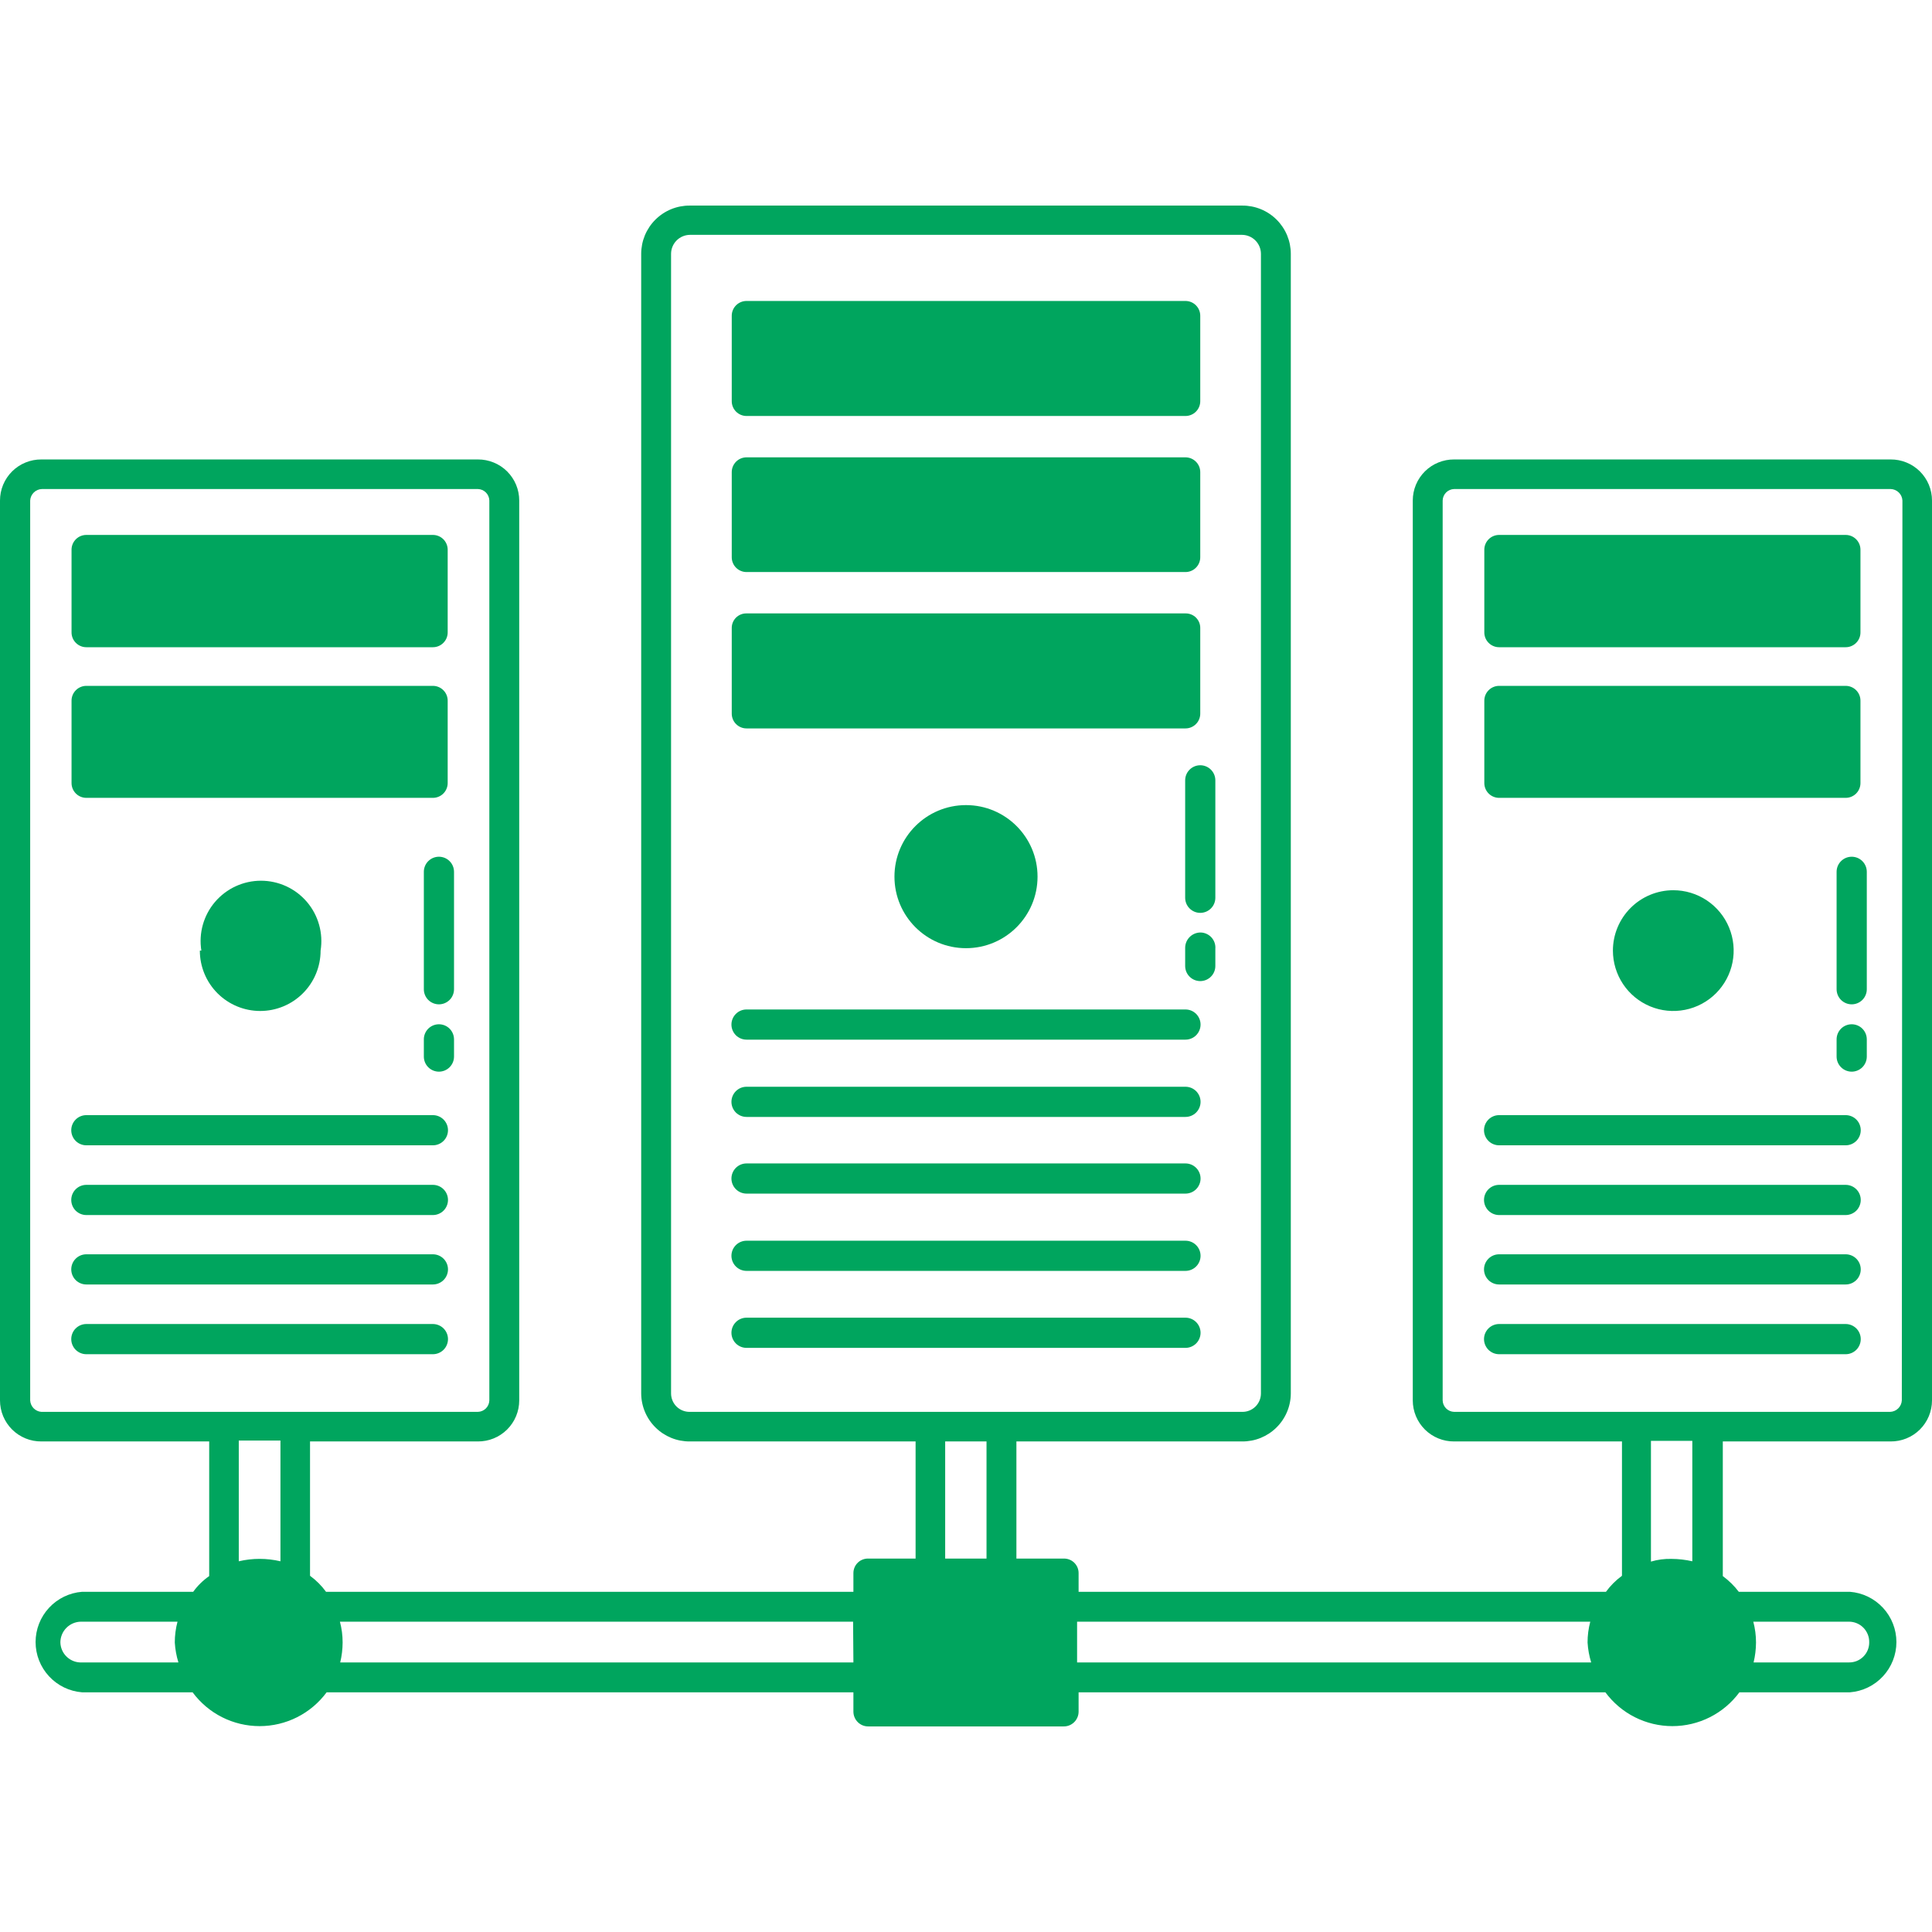
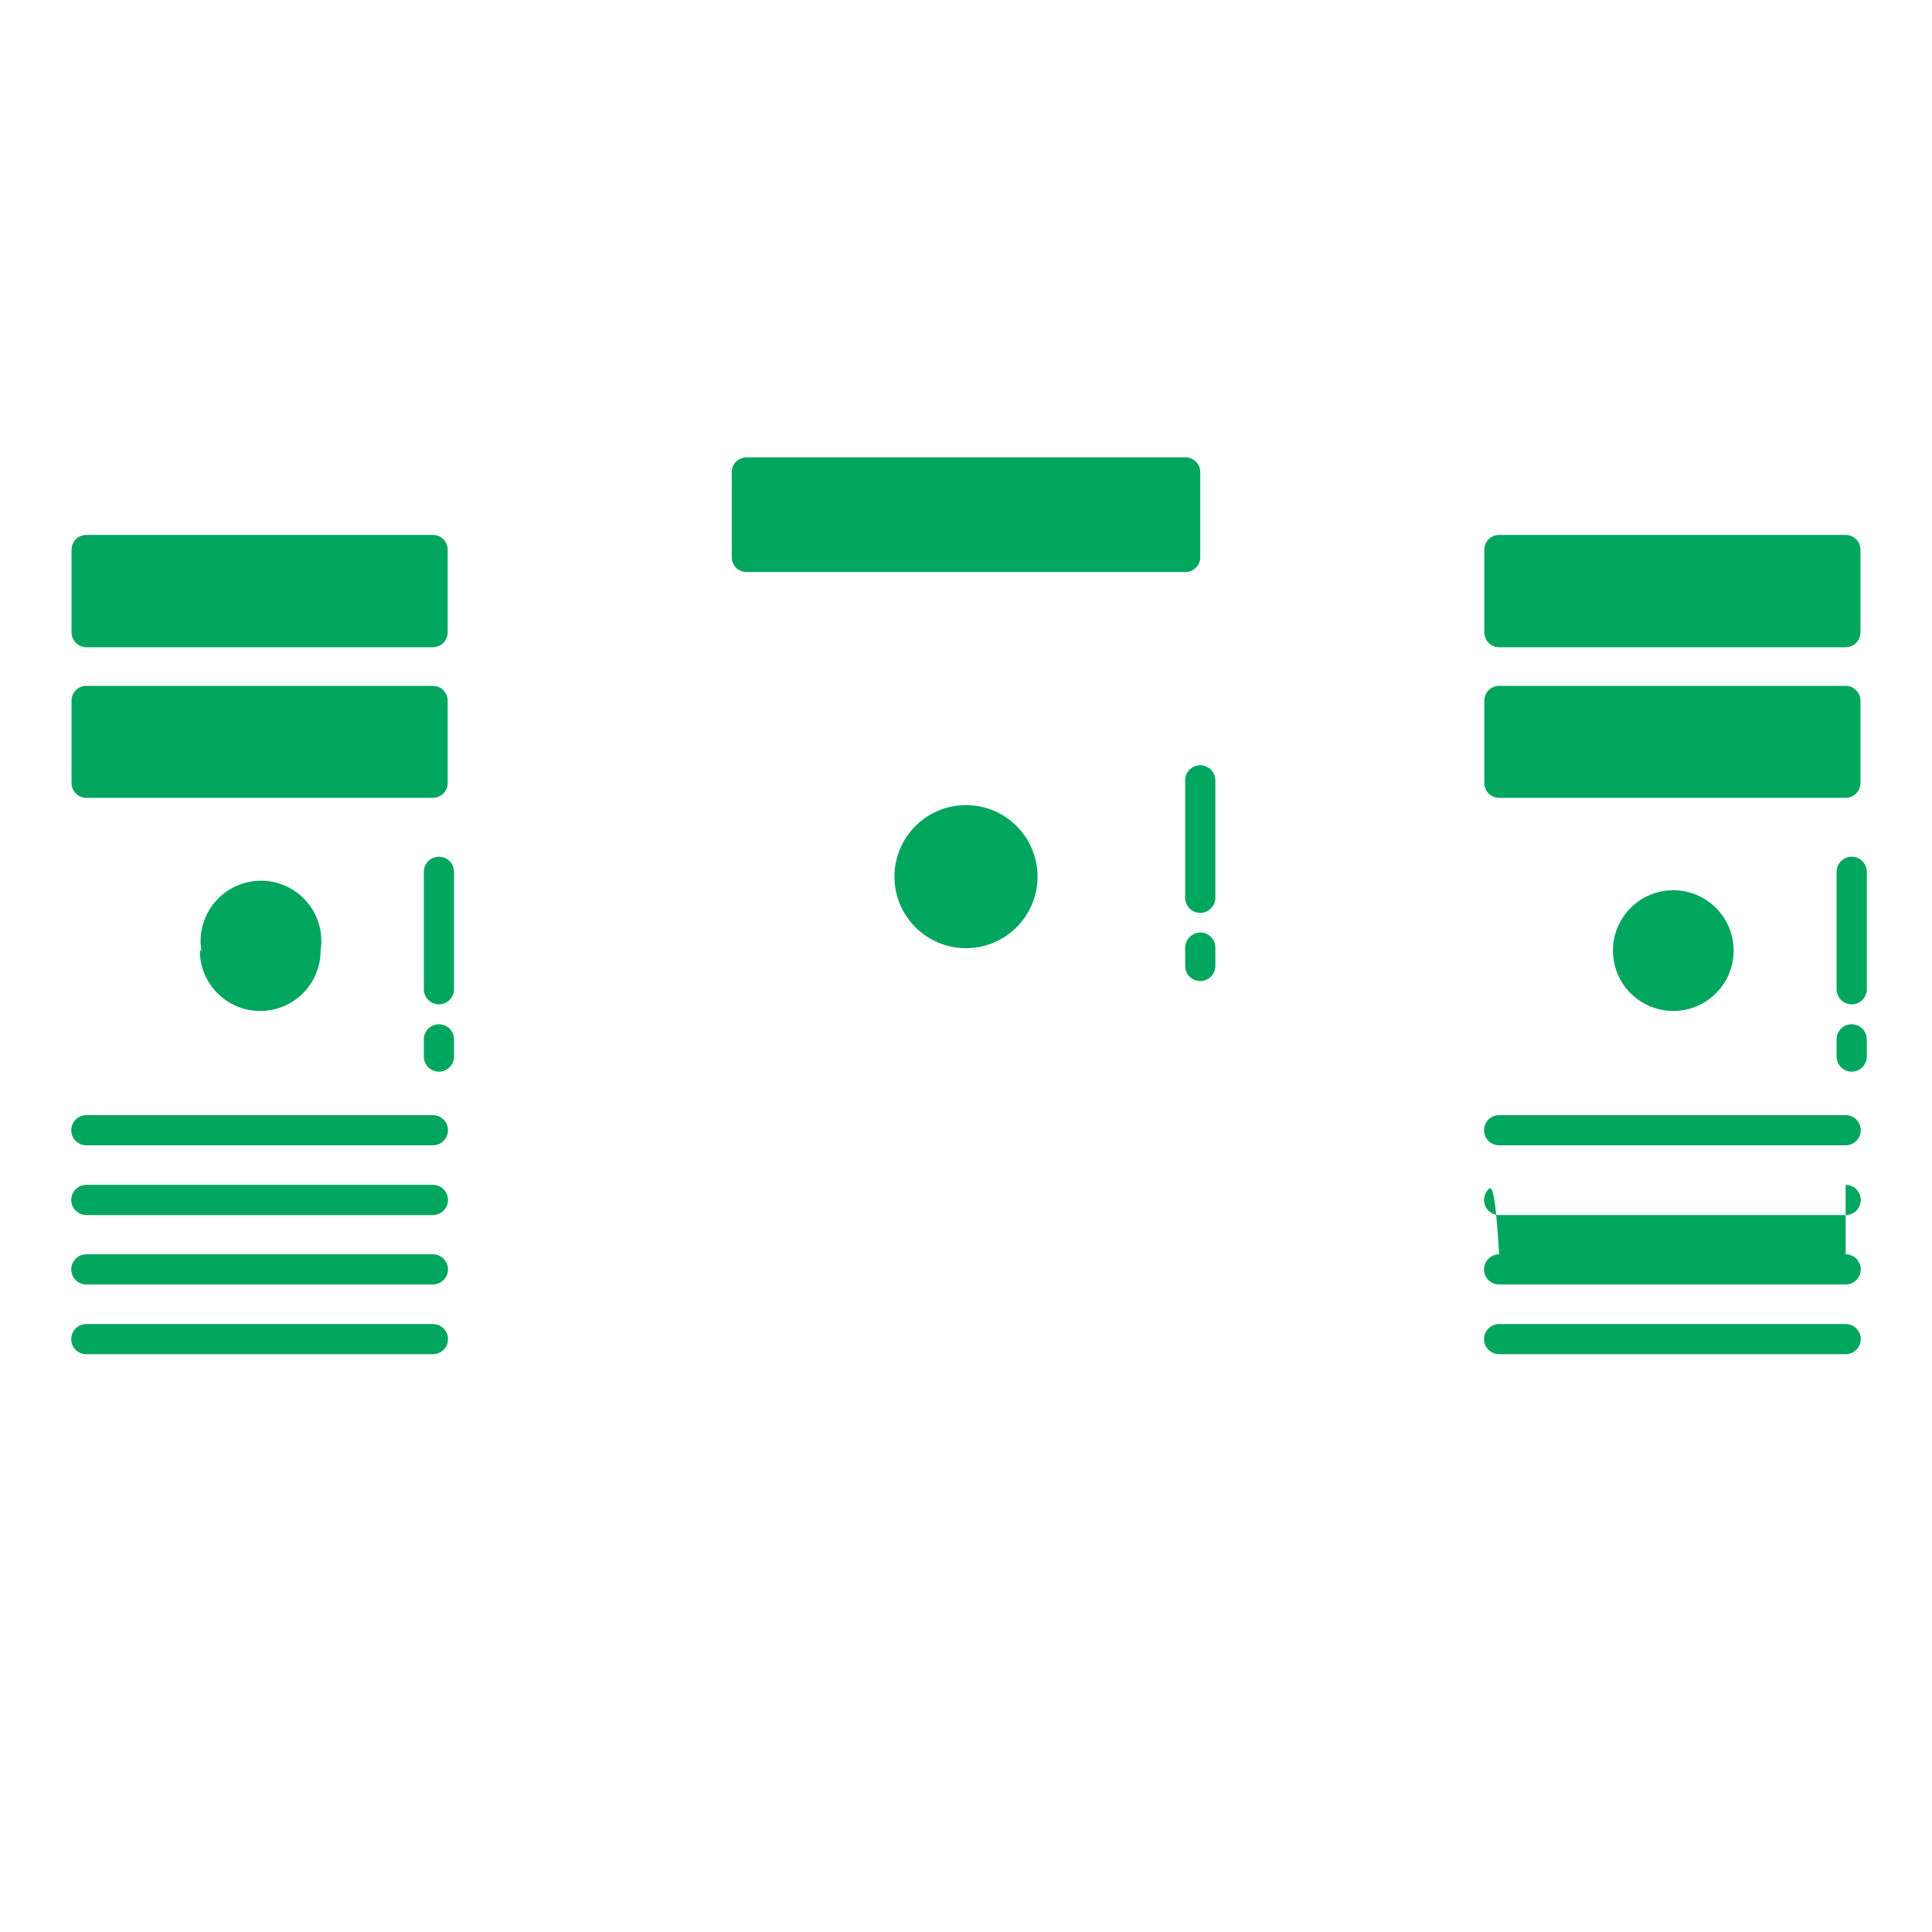
<svg xmlns="http://www.w3.org/2000/svg" width="100" height="100" viewBox="0 0 100 100" fill="none">
  <g clip-path="url(#clip0_397_2246)">
    <path d="M4.469 33.5H22.406C22.508 33.5 22.609 33.48 22.703 33.44C22.797 33.401 22.882 33.343 22.953 33.27C23.024 33.197 23.081 33.111 23.118 33.017C23.156 32.922 23.174 32.821 23.172 32.719V28.438C23.168 28.237 23.085 28.046 22.942 27.906C22.799 27.766 22.607 27.688 22.406 27.688H4.469C4.268 27.688 4.076 27.766 3.933 27.906C3.79 28.046 3.707 28.237 3.703 28.438V32.719C3.701 32.821 3.719 32.922 3.757 33.017C3.794 33.111 3.85 33.197 3.922 33.27C3.993 33.343 4.078 33.401 4.172 33.44C4.266 33.48 4.367 33.5 4.469 33.5ZM4.469 41.297H22.406C22.609 41.297 22.804 41.216 22.948 41.073C23.091 40.929 23.172 40.734 23.172 40.531V36.281C23.174 36.179 23.156 36.078 23.118 35.983C23.081 35.889 23.024 35.803 22.953 35.73C22.882 35.657 22.797 35.599 22.703 35.56C22.609 35.52 22.508 35.5 22.406 35.5H4.469C4.367 35.5 4.266 35.52 4.172 35.56C4.078 35.599 3.993 35.657 3.922 35.73C3.85 35.803 3.794 35.889 3.757 35.983C3.719 36.078 3.701 36.179 3.703 36.281V40.531C3.703 40.734 3.784 40.929 3.927 41.073C4.071 41.216 4.266 41.297 4.469 41.297ZM22.406 68.531H4.469C4.262 68.531 4.063 68.614 3.916 68.76C3.77 68.907 3.688 69.105 3.688 69.312C3.688 69.52 3.77 69.718 3.916 69.865C4.063 70.011 4.262 70.094 4.469 70.094H22.406C22.613 70.094 22.812 70.011 22.959 69.865C23.105 69.718 23.188 69.52 23.188 69.312C23.188 69.105 23.105 68.907 22.959 68.76C22.812 68.614 22.613 68.531 22.406 68.531ZM22.406 64.922H4.469C4.262 64.922 4.063 65.004 3.916 65.151C3.77 65.297 3.688 65.496 3.688 65.703C3.688 65.91 3.77 66.109 3.916 66.256C4.063 66.402 4.262 66.484 4.469 66.484H22.406C22.613 66.484 22.812 66.402 22.959 66.256C23.105 66.109 23.188 65.91 23.188 65.703C23.188 65.496 23.105 65.297 22.959 65.151C22.812 65.004 22.613 64.922 22.406 64.922ZM22.406 61.328H4.469C4.262 61.328 4.063 61.41 3.916 61.557C3.77 61.703 3.688 61.902 3.688 62.109C3.688 62.317 3.77 62.515 3.916 62.662C4.063 62.808 4.262 62.891 4.469 62.891H22.406C22.613 62.891 22.812 62.808 22.959 62.662C23.105 62.515 23.188 62.317 23.188 62.109C23.188 61.902 23.105 61.703 22.959 61.557C22.812 61.41 22.613 61.328 22.406 61.328ZM22.406 57.719H4.469C4.262 57.719 4.063 57.801 3.916 57.948C3.77 58.094 3.688 58.293 3.688 58.5C3.688 58.707 3.77 58.906 3.916 59.052C4.063 59.199 4.262 59.281 4.469 59.281H22.406C22.613 59.281 22.812 59.199 22.959 59.052C23.105 58.906 23.188 58.707 23.188 58.5C23.188 58.293 23.105 58.094 22.959 57.948C22.812 57.801 22.613 57.719 22.406 57.719ZM10.344 49.203C10.344 50.032 10.673 50.827 11.259 51.413C11.845 51.999 12.64 52.328 13.469 52.328C14.298 52.328 15.092 51.999 15.678 51.413C16.265 50.827 16.594 50.032 16.594 49.203C16.665 48.757 16.639 48.3 16.516 47.865C16.394 47.43 16.179 47.026 15.885 46.682C15.592 46.339 15.227 46.062 14.817 45.873C14.406 45.684 13.96 45.586 13.508 45.586C13.056 45.586 12.609 45.684 12.199 45.873C11.788 46.062 11.424 46.339 11.13 46.682C10.837 47.026 10.622 47.43 10.499 47.865C10.377 48.3 10.351 48.757 10.422 49.203H10.344Z" fill="#00A55E" />
-     <path d="M97.859 23.781H75.266C74.985 23.779 74.707 23.833 74.448 23.939C74.188 24.044 73.952 24.201 73.753 24.398C73.554 24.596 73.396 24.831 73.288 25.089C73.18 25.348 73.125 25.626 73.125 25.906V72.484C73.125 72.765 73.18 73.042 73.288 73.301C73.396 73.56 73.554 73.795 73.753 73.993C73.952 74.19 74.188 74.346 74.448 74.452C74.707 74.558 74.985 74.611 75.266 74.609H83.953V81.562C83.636 81.794 83.356 82.073 83.125 82.391H55.828V81.422C55.828 81.321 55.808 81.221 55.768 81.127C55.729 81.034 55.67 80.95 55.597 80.88C55.525 80.81 55.438 80.755 55.343 80.72C55.249 80.684 55.148 80.668 55.047 80.672H52.609V74.609H64.297C64.625 74.611 64.951 74.549 65.255 74.425C65.559 74.301 65.836 74.119 66.069 73.888C66.303 73.657 66.489 73.383 66.616 73.081C66.744 72.778 66.811 72.453 66.812 72.125V13.141C66.812 12.811 66.747 12.485 66.621 12.18C66.494 11.876 66.309 11.6 66.075 11.367C65.841 11.135 65.564 10.951 65.258 10.826C64.953 10.702 64.626 10.639 64.297 10.641H35.703C35.373 10.639 35.047 10.702 34.742 10.826C34.437 10.951 34.159 11.135 33.925 11.367C33.691 11.6 33.506 11.876 33.379 12.18C33.253 12.485 33.188 12.811 33.188 13.141V72.125C33.19 72.453 33.256 72.778 33.384 73.081C33.511 73.383 33.697 73.657 33.931 73.888C34.164 74.119 34.441 74.301 34.745 74.425C35.049 74.549 35.375 74.611 35.703 74.609H47.391V80.672H44.953C44.852 80.668 44.751 80.684 44.657 80.72C44.562 80.755 44.475 80.81 44.403 80.88C44.33 80.95 44.271 81.034 44.232 81.127C44.192 81.221 44.172 81.321 44.172 81.422V82.391H16.875C16.644 82.073 16.364 81.794 16.047 81.562V74.609H24.734C25.015 74.611 25.293 74.558 25.552 74.452C25.812 74.346 26.048 74.19 26.247 73.993C26.446 73.795 26.604 73.56 26.712 73.301C26.82 73.042 26.875 72.765 26.875 72.484V25.906C26.875 25.626 26.82 25.348 26.712 25.089C26.604 24.831 26.446 24.596 26.247 24.398C26.048 24.201 25.812 24.044 25.552 23.939C25.293 23.833 25.015 23.779 24.734 23.781H2.141C1.86 23.779 1.582 23.833 1.323 23.939C1.063 24.044 0.827 24.201 0.628 24.398C0.429 24.596 0.271 24.831 0.163 25.089C0.055 25.348 -7.57877e-06 25.626 7.76544e-10 25.906L7.76544e-10 72.484C-7.57877e-06 72.765 0.055 73.042 0.163 73.301C0.271 73.56 0.429 73.795 0.628 73.993C0.827 74.19 1.063 74.346 1.323 74.452C1.582 74.558 1.86 74.611 2.141 74.609H10.828V81.578C10.508 81.8 10.227 82.074 10 82.391H4.25C3.595 82.441 2.983 82.738 2.537 83.22C2.09 83.702 1.842 84.335 1.842 84.992C1.842 85.649 2.09 86.282 2.537 86.764C2.983 87.247 3.595 87.543 4.25 87.594H9.969C10.37 88.136 10.892 88.578 11.495 88.882C12.097 89.186 12.763 89.344 13.438 89.344C14.112 89.344 14.778 89.186 15.38 88.882C15.983 88.578 16.505 88.136 16.906 87.594H44.172V88.594C44.172 88.696 44.192 88.796 44.232 88.89C44.271 88.984 44.329 89.069 44.402 89.141C44.474 89.212 44.561 89.268 44.655 89.306C44.75 89.343 44.851 89.361 44.953 89.359H55.047C55.149 89.361 55.25 89.343 55.345 89.306C55.439 89.268 55.526 89.212 55.598 89.141C55.671 89.069 55.729 88.984 55.768 88.89C55.808 88.796 55.828 88.696 55.828 88.594V87.594H83.094C83.495 88.136 84.017 88.578 84.62 88.882C85.222 89.186 85.888 89.344 86.562 89.344C87.237 89.344 87.903 89.186 88.505 88.882C89.108 88.578 89.63 88.136 90.031 87.594H95.75C96.405 87.543 97.017 87.247 97.463 86.764C97.91 86.282 98.158 85.649 98.158 84.992C98.158 84.335 97.91 83.702 97.463 83.22C97.017 82.738 96.405 82.441 95.75 82.391H90C89.764 82.082 89.485 81.808 89.172 81.578V74.609H97.859C98.14 74.611 98.418 74.558 98.677 74.452C98.937 74.346 99.173 74.19 99.372 73.993C99.571 73.795 99.729 73.56 99.837 73.301C99.945 73.042 100 72.765 100 72.484V25.906C100 25.626 99.945 25.348 99.837 25.089C99.729 24.831 99.571 24.596 99.372 24.398C99.173 24.201 98.937 24.044 98.677 23.939C98.418 23.833 98.14 23.779 97.859 23.781ZM9.234 86.047H4.25C4.107 86.055 3.963 86.035 3.828 85.986C3.693 85.937 3.569 85.862 3.464 85.764C3.358 85.666 3.274 85.548 3.216 85.417C3.158 85.285 3.127 85.144 3.125 85C3.129 84.719 3.242 84.451 3.441 84.253C3.639 84.055 3.907 83.942 4.188 83.938H9.188C9.094 84.289 9.047 84.652 9.047 85.016C9.068 85.366 9.131 85.712 9.234 86.047ZM14.516 80.812C13.807 80.645 13.068 80.645 12.359 80.812V74.562H14.516V80.812ZM15.281 73.078H2.141C1.988 73.067 1.846 73 1.739 72.891C1.633 72.781 1.57 72.637 1.562 72.484V25.906C1.57 25.749 1.638 25.6 1.751 25.49C1.864 25.38 2.014 25.316 2.172 25.312H24.734C24.891 25.316 25.039 25.38 25.15 25.491C25.26 25.601 25.324 25.75 25.328 25.906V72.484C25.324 72.641 25.26 72.789 25.15 72.9C25.039 73.01 24.891 73.074 24.734 73.078H15.281ZM44.172 86.047H17.609C17.691 85.709 17.733 85.363 17.734 85.016C17.735 84.652 17.688 84.289 17.594 83.938H44.156L44.172 86.047ZM35.703 73.078C35.577 73.08 35.451 73.057 35.334 73.01C35.216 72.963 35.109 72.893 35.019 72.805C34.929 72.716 34.857 72.61 34.808 72.493C34.76 72.377 34.734 72.251 34.734 72.125V13.141C34.734 12.882 34.836 12.634 35.017 12.45C35.198 12.266 35.445 12.16 35.703 12.156H64.297C64.555 12.16 64.802 12.266 64.983 12.45C65.164 12.634 65.266 12.882 65.266 13.141V72.125C65.266 72.251 65.24 72.377 65.192 72.493C65.143 72.61 65.071 72.716 64.981 72.805C64.891 72.893 64.784 72.963 64.666 73.01C64.549 73.057 64.423 73.08 64.297 73.078H35.703ZM51.062 80.672H48.922V74.609H51.062V80.672ZM82.312 86.047H55.75V83.938H82.312C82.219 84.289 82.171 84.652 82.172 85.016C82.193 85.366 82.256 85.712 82.359 86.047H82.312ZM95.703 83.938C95.842 83.938 95.979 83.965 96.107 84.019C96.235 84.072 96.352 84.151 96.449 84.25C96.546 84.349 96.623 84.466 96.675 84.595C96.727 84.723 96.752 84.861 96.75 85C96.752 85.138 96.727 85.275 96.675 85.403C96.623 85.531 96.546 85.647 96.448 85.745C96.35 85.843 96.234 85.92 96.106 85.972C95.978 86.023 95.841 86.049 95.703 86.047H90.766C90.847 85.709 90.889 85.363 90.891 85.016C90.891 84.652 90.844 84.289 90.75 83.938H95.703ZM87.594 80.812C87.24 80.731 86.879 80.689 86.516 80.688C86.156 80.678 85.798 80.726 85.453 80.828V74.578H87.594V80.812ZM98.438 72.484C98.43 72.642 98.362 72.791 98.249 72.901C98.136 73.011 97.986 73.074 97.828 73.078H75.266C75.109 73.074 74.961 73.01 74.85 72.9C74.74 72.789 74.676 72.641 74.672 72.484V25.906C74.676 25.75 74.74 25.601 74.85 25.491C74.961 25.38 75.109 25.316 75.266 25.312H97.859C98.017 25.316 98.168 25.38 98.281 25.49C98.394 25.6 98.461 25.749 98.469 25.906L98.438 72.484Z" fill="#00A55E" />
-     <path d="M77.594 33.5H95.531C95.633 33.5 95.734 33.48 95.828 33.44C95.922 33.401 96.007 33.343 96.078 33.27C96.15 33.197 96.206 33.111 96.243 33.017C96.281 32.922 96.299 32.821 96.297 32.719V28.438C96.293 28.237 96.21 28.046 96.067 27.906C95.924 27.766 95.732 27.688 95.531 27.688H77.594C77.393 27.688 77.201 27.766 77.058 27.906C76.915 28.046 76.832 28.237 76.828 28.438V32.719C76.826 32.821 76.844 32.922 76.882 33.017C76.919 33.111 76.975 33.197 77.047 33.27C77.118 33.343 77.203 33.401 77.297 33.44C77.391 33.48 77.492 33.5 77.594 33.5ZM77.594 41.297H95.531C95.734 41.297 95.929 41.216 96.073 41.073C96.216 40.929 96.297 40.734 96.297 40.531V36.281C96.299 36.179 96.281 36.078 96.243 35.983C96.206 35.889 96.15 35.803 96.078 35.73C96.007 35.657 95.922 35.599 95.828 35.56C95.734 35.52 95.633 35.5 95.531 35.5H77.594C77.492 35.5 77.391 35.52 77.297 35.56C77.203 35.599 77.118 35.657 77.047 35.73C76.975 35.803 76.919 35.889 76.882 35.983C76.844 36.078 76.826 36.179 76.828 36.281V40.531C76.828 40.734 76.909 40.929 77.052 41.073C77.196 41.216 77.391 41.297 77.594 41.297ZM95.531 68.531H77.594C77.386 68.531 77.188 68.614 77.041 68.76C76.895 68.907 76.812 69.105 76.812 69.312C76.812 69.52 76.895 69.718 77.041 69.865C77.188 70.011 77.386 70.094 77.594 70.094H95.531C95.738 70.094 95.937 70.011 96.084 69.865C96.23 69.718 96.312 69.52 96.312 69.312C96.312 69.105 96.23 68.907 96.084 68.76C95.937 68.614 95.738 68.531 95.531 68.531ZM95.531 64.922H77.594C77.386 64.922 77.188 65.004 77.041 65.151C76.895 65.297 76.812 65.496 76.812 65.703C76.812 65.91 76.895 66.109 77.041 66.256C77.188 66.402 77.386 66.484 77.594 66.484H95.531C95.738 66.484 95.937 66.402 96.084 66.256C96.23 66.109 96.312 65.91 96.312 65.703C96.312 65.496 96.23 65.297 96.084 65.151C95.937 65.004 95.738 64.922 95.531 64.922ZM95.531 61.328H77.594C77.386 61.328 77.188 61.41 77.041 61.557C76.895 61.703 76.812 61.902 76.812 62.109C76.812 62.317 76.895 62.515 77.041 62.662C77.188 62.808 77.386 62.891 77.594 62.891H95.531C95.738 62.891 95.937 62.808 96.084 62.662C96.23 62.515 96.312 62.317 96.312 62.109C96.312 61.902 96.23 61.703 96.084 61.557C95.937 61.41 95.738 61.328 95.531 61.328ZM95.531 57.719H77.594C77.386 57.719 77.188 57.801 77.041 57.948C76.895 58.094 76.812 58.293 76.812 58.5C76.812 58.707 76.895 58.906 77.041 59.052C77.188 59.199 77.386 59.281 77.594 59.281H95.531C95.738 59.281 95.937 59.199 96.084 59.052C96.23 58.906 96.312 58.707 96.312 58.5C96.312 58.293 96.23 58.094 96.084 57.948C95.937 57.801 95.738 57.719 95.531 57.719ZM83.484 49.203C83.484 49.821 83.668 50.425 84.011 50.939C84.354 51.453 84.843 51.854 85.413 52.09C85.984 52.327 86.613 52.389 87.219 52.268C87.825 52.148 88.382 51.85 88.819 51.413C89.256 50.976 89.554 50.419 89.674 49.813C89.795 49.207 89.733 48.578 89.496 48.007C89.26 47.436 88.859 46.948 88.346 46.605C87.832 46.261 87.227 46.078 86.609 46.078C85.781 46.078 84.986 46.407 84.4 46.993C83.814 47.58 83.484 48.374 83.484 49.203Z" fill="#00A55E" />
-     <path d="M61.359 15.578H38.641C38.218 15.578 37.875 15.921 37.875 16.344V20.766C37.875 21.189 38.218 21.531 38.641 21.531H61.359C61.782 21.531 62.125 21.189 62.125 20.766V16.344C62.125 15.921 61.782 15.578 61.359 15.578Z" fill="#00A55E" />
+     <path d="M77.594 33.5H95.531C95.633 33.5 95.734 33.48 95.828 33.44C95.922 33.401 96.007 33.343 96.078 33.27C96.15 33.197 96.206 33.111 96.243 33.017C96.281 32.922 96.299 32.821 96.297 32.719V28.438C96.293 28.237 96.21 28.046 96.067 27.906C95.924 27.766 95.732 27.688 95.531 27.688H77.594C77.393 27.688 77.201 27.766 77.058 27.906C76.915 28.046 76.832 28.237 76.828 28.438V32.719C76.826 32.821 76.844 32.922 76.882 33.017C76.919 33.111 76.975 33.197 77.047 33.27C77.118 33.343 77.203 33.401 77.297 33.44C77.391 33.48 77.492 33.5 77.594 33.5ZM77.594 41.297H95.531C95.734 41.297 95.929 41.216 96.073 41.073C96.216 40.929 96.297 40.734 96.297 40.531V36.281C96.299 36.179 96.281 36.078 96.243 35.983C96.206 35.889 96.15 35.803 96.078 35.73C96.007 35.657 95.922 35.599 95.828 35.56C95.734 35.52 95.633 35.5 95.531 35.5H77.594C77.492 35.5 77.391 35.52 77.297 35.56C77.203 35.599 77.118 35.657 77.047 35.73C76.975 35.803 76.919 35.889 76.882 35.983C76.844 36.078 76.826 36.179 76.828 36.281V40.531C76.828 40.734 76.909 40.929 77.052 41.073C77.196 41.216 77.391 41.297 77.594 41.297ZM95.531 68.531H77.594C77.386 68.531 77.188 68.614 77.041 68.76C76.895 68.907 76.812 69.105 76.812 69.312C76.812 69.52 76.895 69.718 77.041 69.865C77.188 70.011 77.386 70.094 77.594 70.094H95.531C95.738 70.094 95.937 70.011 96.084 69.865C96.23 69.718 96.312 69.52 96.312 69.312C96.312 69.105 96.23 68.907 96.084 68.76C95.937 68.614 95.738 68.531 95.531 68.531ZM95.531 64.922H77.594C77.386 64.922 77.188 65.004 77.041 65.151C76.895 65.297 76.812 65.496 76.812 65.703C76.812 65.91 76.895 66.109 77.041 66.256C77.188 66.402 77.386 66.484 77.594 66.484H95.531C95.738 66.484 95.937 66.402 96.084 66.256C96.23 66.109 96.312 65.91 96.312 65.703C96.312 65.496 96.23 65.297 96.084 65.151C95.937 65.004 95.738 64.922 95.531 64.922ZH77.594C77.386 61.328 77.188 61.41 77.041 61.557C76.895 61.703 76.812 61.902 76.812 62.109C76.812 62.317 76.895 62.515 77.041 62.662C77.188 62.808 77.386 62.891 77.594 62.891H95.531C95.738 62.891 95.937 62.808 96.084 62.662C96.23 62.515 96.312 62.317 96.312 62.109C96.312 61.902 96.23 61.703 96.084 61.557C95.937 61.41 95.738 61.328 95.531 61.328ZM95.531 57.719H77.594C77.386 57.719 77.188 57.801 77.041 57.948C76.895 58.094 76.812 58.293 76.812 58.5C76.812 58.707 76.895 58.906 77.041 59.052C77.188 59.199 77.386 59.281 77.594 59.281H95.531C95.738 59.281 95.937 59.199 96.084 59.052C96.23 58.906 96.312 58.707 96.312 58.5C96.312 58.293 96.23 58.094 96.084 57.948C95.937 57.801 95.738 57.719 95.531 57.719ZM83.484 49.203C83.484 49.821 83.668 50.425 84.011 50.939C84.354 51.453 84.843 51.854 85.413 52.09C85.984 52.327 86.613 52.389 87.219 52.268C87.825 52.148 88.382 51.85 88.819 51.413C89.256 50.976 89.554 50.419 89.674 49.813C89.795 49.207 89.733 48.578 89.496 48.007C89.26 47.436 88.859 46.948 88.346 46.605C87.832 46.261 87.227 46.078 86.609 46.078C85.781 46.078 84.986 46.407 84.4 46.993C83.814 47.58 83.484 48.374 83.484 49.203Z" fill="#00A55E" />
    <path d="M61.359 23.672H38.641C38.218 23.672 37.875 24.015 37.875 24.438V28.844C37.875 29.267 38.218 29.609 38.641 29.609H61.359C61.782 29.609 62.125 29.267 62.125 28.844V24.438C62.125 24.015 61.782 23.672 61.359 23.672Z" fill="#00A55E" />
-     <path d="M38.641 37.703H61.359C61.461 37.703 61.562 37.683 61.656 37.643C61.75 37.604 61.835 37.546 61.906 37.473C61.978 37.401 62.034 37.314 62.071 37.22C62.109 37.125 62.127 37.024 62.125 36.922V32.516C62.127 32.414 62.109 32.314 62.071 32.22C62.033 32.126 61.977 32.041 61.906 31.97C61.834 31.898 61.749 31.842 61.655 31.804C61.561 31.766 61.461 31.748 61.359 31.75H38.641C38.539 31.748 38.439 31.766 38.345 31.804C38.251 31.842 38.166 31.898 38.094 31.97C38.023 32.041 37.967 32.126 37.929 32.22C37.891 32.314 37.873 32.414 37.875 32.516V36.922C37.873 37.024 37.891 37.125 37.929 37.22C37.966 37.314 38.022 37.401 38.094 37.473C38.165 37.546 38.25 37.604 38.344 37.643C38.438 37.683 38.539 37.703 38.641 37.703ZM61.359 52.25H38.641C38.433 52.25 38.235 52.332 38.088 52.479C37.942 52.625 37.859 52.824 37.859 53.031C37.859 53.238 37.942 53.437 38.088 53.584C38.235 53.73 38.433 53.812 38.641 53.812H61.359C61.567 53.812 61.765 53.73 61.912 53.584C62.058 53.437 62.141 53.238 62.141 53.031C62.141 52.824 62.058 52.625 61.912 52.479C61.765 52.332 61.567 52.25 61.359 52.25ZM61.359 56.25H38.641C38.433 56.25 38.235 56.332 38.088 56.479C37.942 56.625 37.859 56.824 37.859 57.031C37.859 57.238 37.942 57.437 38.088 57.584C38.235 57.73 38.433 57.812 38.641 57.812H61.359C61.567 57.812 61.765 57.73 61.912 57.584C62.058 57.437 62.141 57.238 62.141 57.031C62.141 56.824 62.058 56.625 61.912 56.479C61.765 56.332 61.567 56.25 61.359 56.25ZM61.359 60.219H38.641C38.433 60.219 38.235 60.301 38.088 60.448C37.942 60.594 37.859 60.793 37.859 61C37.859 61.207 37.942 61.406 38.088 61.552C38.235 61.699 38.433 61.781 38.641 61.781H61.359C61.567 61.781 61.765 61.699 61.912 61.552C62.058 61.406 62.141 61.207 62.141 61C62.141 60.793 62.058 60.594 61.912 60.448C61.765 60.301 61.567 60.219 61.359 60.219ZM61.359 64.219H38.641C38.433 64.219 38.235 64.301 38.088 64.448C37.942 64.594 37.859 64.793 37.859 65C37.859 65.207 37.942 65.406 38.088 65.552C38.235 65.699 38.433 65.781 38.641 65.781H61.359C61.567 65.781 61.765 65.699 61.912 65.552C62.058 65.406 62.141 65.207 62.141 65C62.141 64.793 62.058 64.594 61.912 64.448C61.765 64.301 61.567 64.219 61.359 64.219ZM61.359 68.203H38.641C38.433 68.203 38.235 68.285 38.088 68.432C37.942 68.578 37.859 68.777 37.859 68.984C37.859 69.192 37.942 69.39 38.088 69.537C38.235 69.683 38.433 69.766 38.641 69.766H61.359C61.567 69.766 61.765 69.683 61.912 69.537C62.058 69.39 62.141 69.192 62.141 68.984C62.141 68.777 62.058 68.578 61.912 68.432C61.765 68.285 61.567 68.203 61.359 68.203Z" fill="#00A55E" />
    <path d="M50 49.078C52.045 49.078 53.703 47.42 53.703 45.375C53.703 43.33 52.045 41.672 50 41.672C47.955 41.672 46.297 43.33 46.297 45.375C46.297 47.42 47.955 49.078 50 49.078Z" fill="#00A55E" />
    <path d="M22.719 44.344C22.512 44.344 22.313 44.426 22.166 44.573C22.02 44.719 21.938 44.918 21.938 45.125V51.203C21.938 51.41 22.02 51.609 22.166 51.756C22.313 51.902 22.512 51.984 22.719 51.984C22.926 51.984 23.125 51.902 23.271 51.756C23.418 51.609 23.5 51.41 23.5 51.203V45.125C23.5 44.918 23.418 44.719 23.271 44.573C23.125 44.426 22.926 44.344 22.719 44.344ZM22.719 53.016C22.512 53.016 22.313 53.098 22.166 53.244C22.02 53.391 21.938 53.59 21.938 53.797V54.688C21.938 54.895 22.02 55.093 22.166 55.24C22.313 55.386 22.512 55.469 22.719 55.469C22.926 55.469 23.125 55.386 23.271 55.24C23.418 55.093 23.5 54.895 23.5 54.688V53.797C23.5 53.59 23.418 53.391 23.271 53.244C23.125 53.098 22.926 53.016 22.719 53.016ZM95.844 44.344C95.637 44.344 95.438 44.426 95.291 44.573C95.145 44.719 95.062 44.918 95.062 45.125V51.203C95.062 51.41 95.145 51.609 95.291 51.756C95.438 51.902 95.637 51.984 95.844 51.984C96.051 51.984 96.25 51.902 96.396 51.756C96.543 51.609 96.625 51.41 96.625 51.203V45.125C96.625 44.918 96.543 44.719 96.396 44.573C96.25 44.426 96.051 44.344 95.844 44.344ZM95.844 53.016C95.637 53.016 95.438 53.098 95.291 53.244C95.145 53.391 95.062 53.59 95.062 53.797V54.688C95.062 54.895 95.145 55.093 95.291 55.24C95.438 55.386 95.637 55.469 95.844 55.469C96.051 55.469 96.25 55.386 96.396 55.24C96.543 55.093 96.625 54.895 96.625 54.688V53.797C96.625 53.59 96.543 53.391 96.396 53.244C96.25 53.098 96.051 53.016 95.844 53.016ZM62.125 39.609C61.918 39.609 61.719 39.692 61.573 39.838C61.426 39.985 61.344 40.183 61.344 40.391V46.469C61.344 46.676 61.426 46.875 61.573 47.021C61.719 47.168 61.918 47.25 62.125 47.25C62.332 47.25 62.531 47.168 62.677 47.021C62.824 46.875 62.906 46.676 62.906 46.469V40.391C62.906 40.183 62.824 39.985 62.677 39.838C62.531 39.692 62.332 39.609 62.125 39.609ZM62.125 48.266C61.919 48.27 61.723 48.353 61.577 48.499C61.431 48.645 61.348 48.841 61.344 49.047V50C61.344 50.207 61.426 50.406 61.573 50.552C61.719 50.699 61.918 50.781 62.125 50.781C62.332 50.781 62.531 50.699 62.677 50.552C62.824 50.406 62.906 50.207 62.906 50V49.109C62.915 49.002 62.901 48.893 62.866 48.791C62.83 48.689 62.774 48.595 62.701 48.516C62.627 48.437 62.538 48.374 62.439 48.331C62.34 48.287 62.233 48.265 62.125 48.266Z" fill="#00A55E" />
  </g>
  <defs>
    <clipPath id="clip0_397_2246">
      <rect width="100" height="100" fill="white" />
    </clipPath>
  </defs>
</svg>